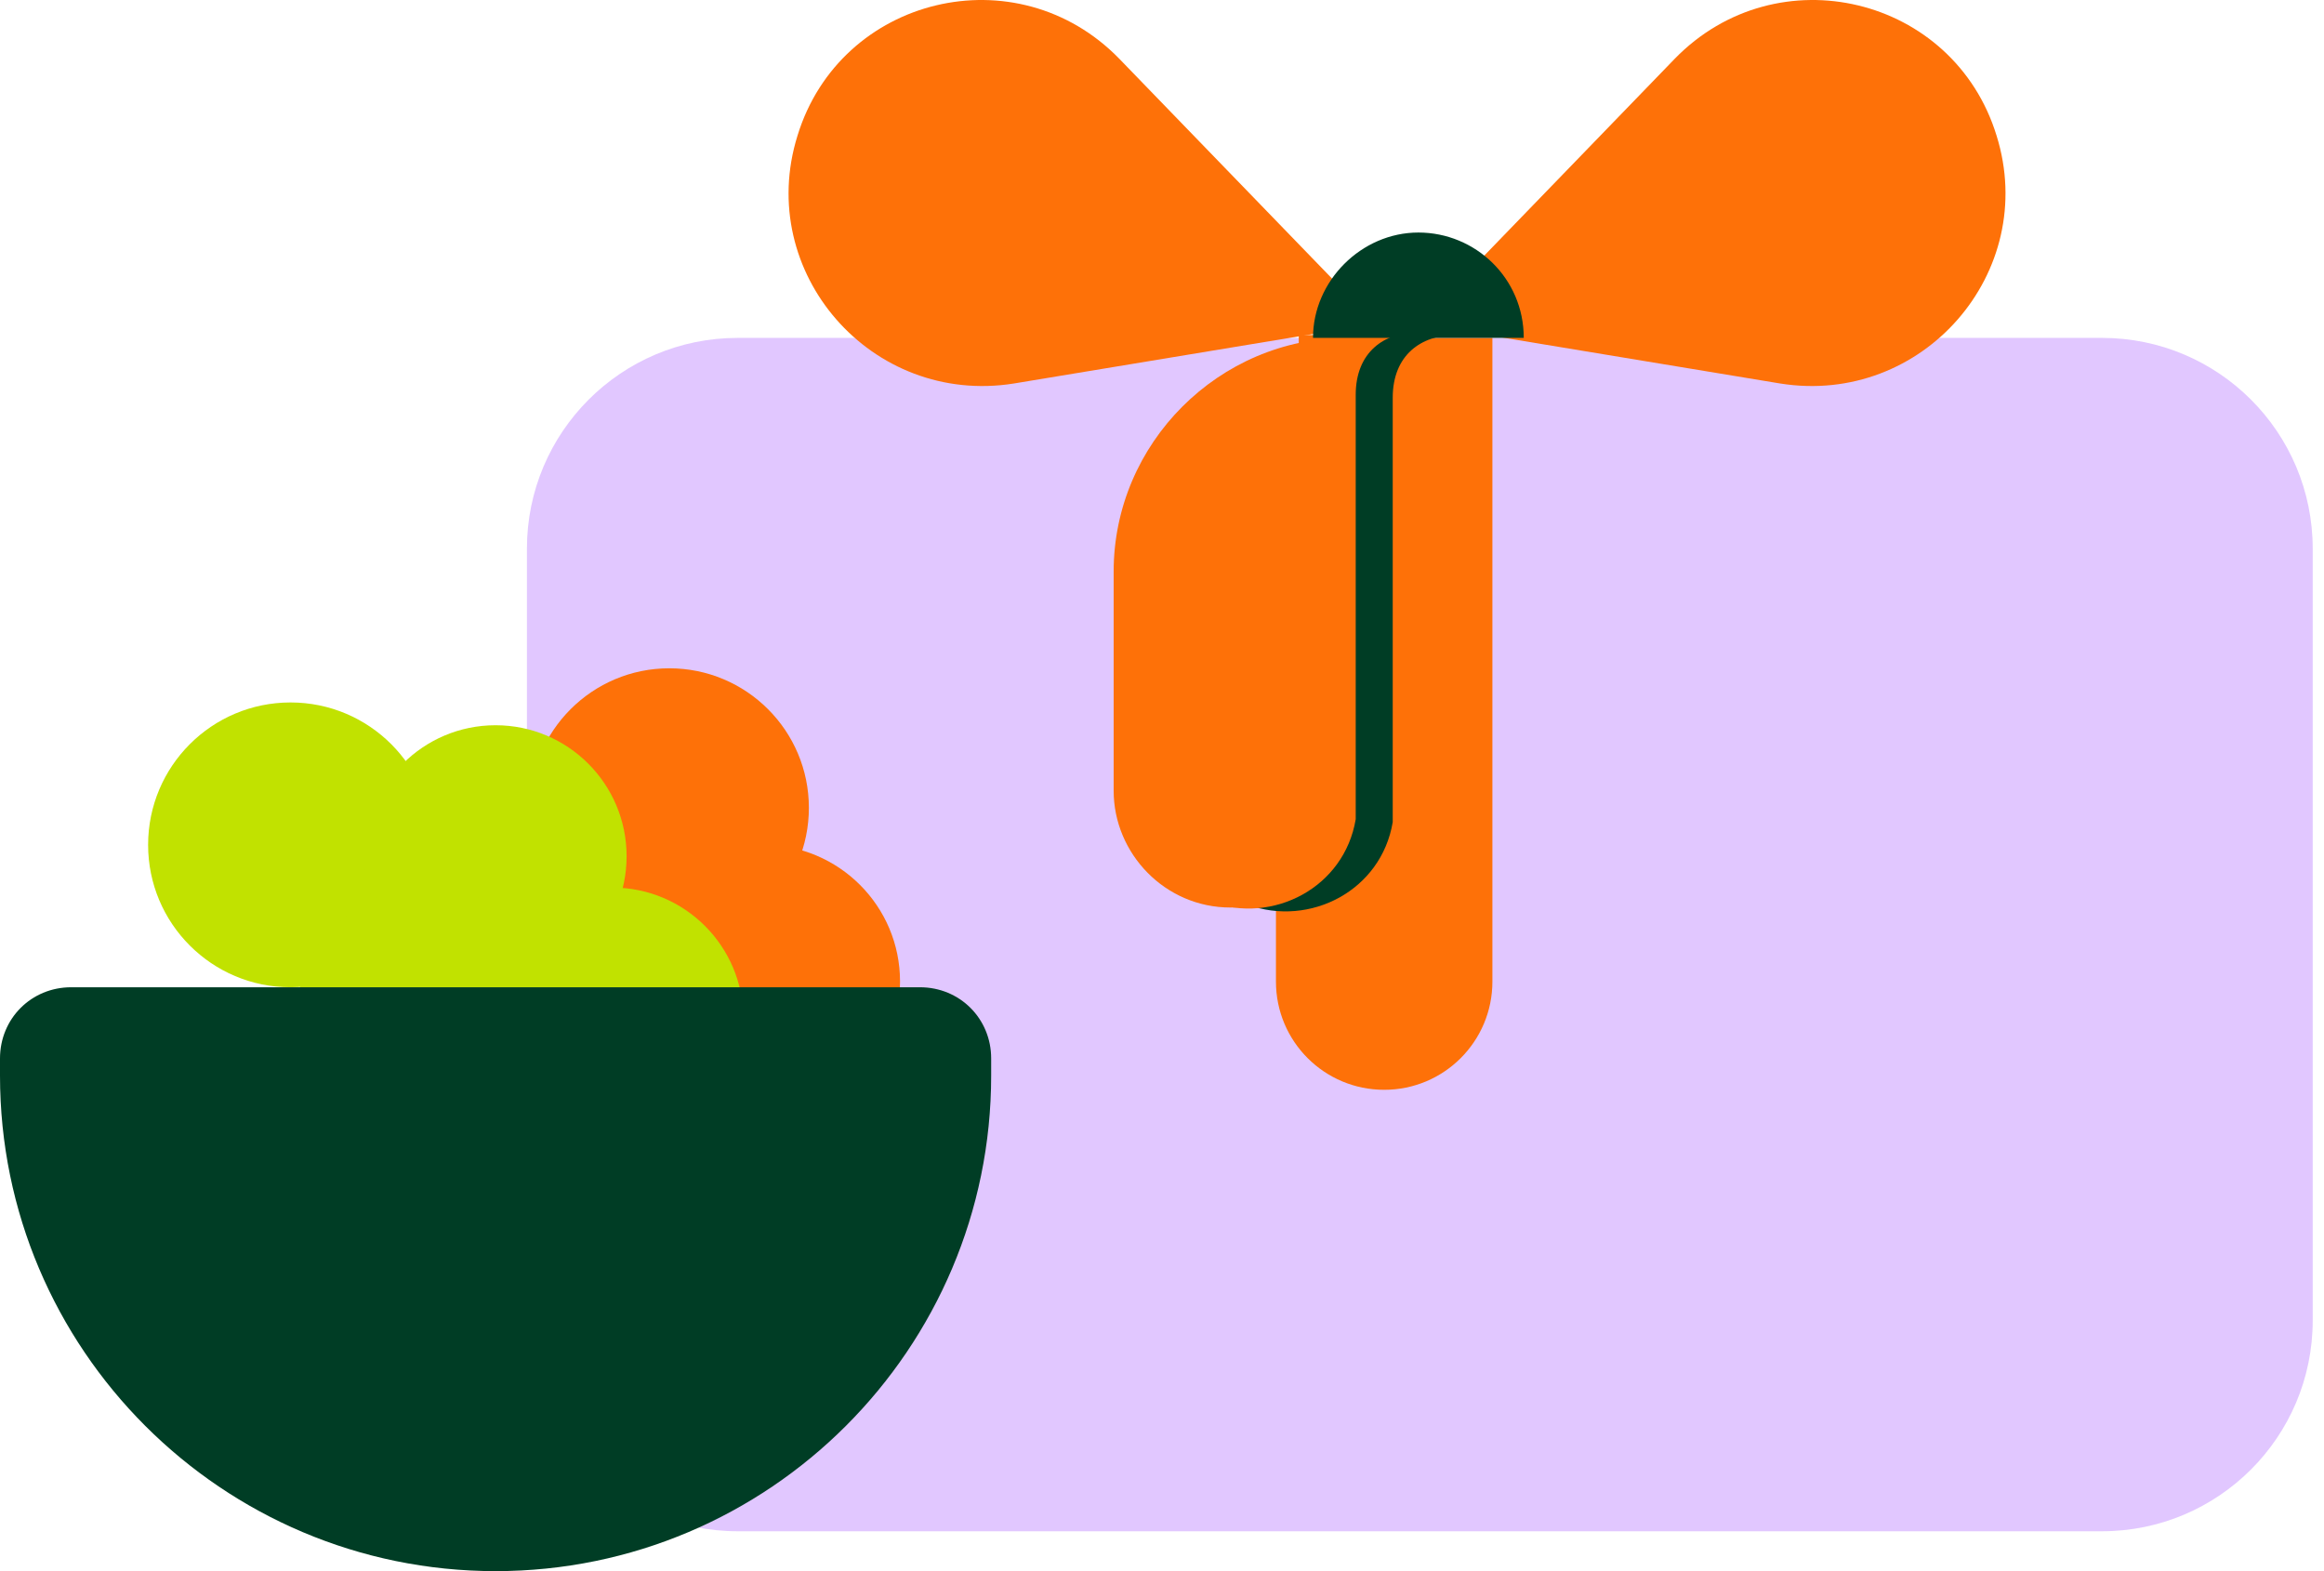
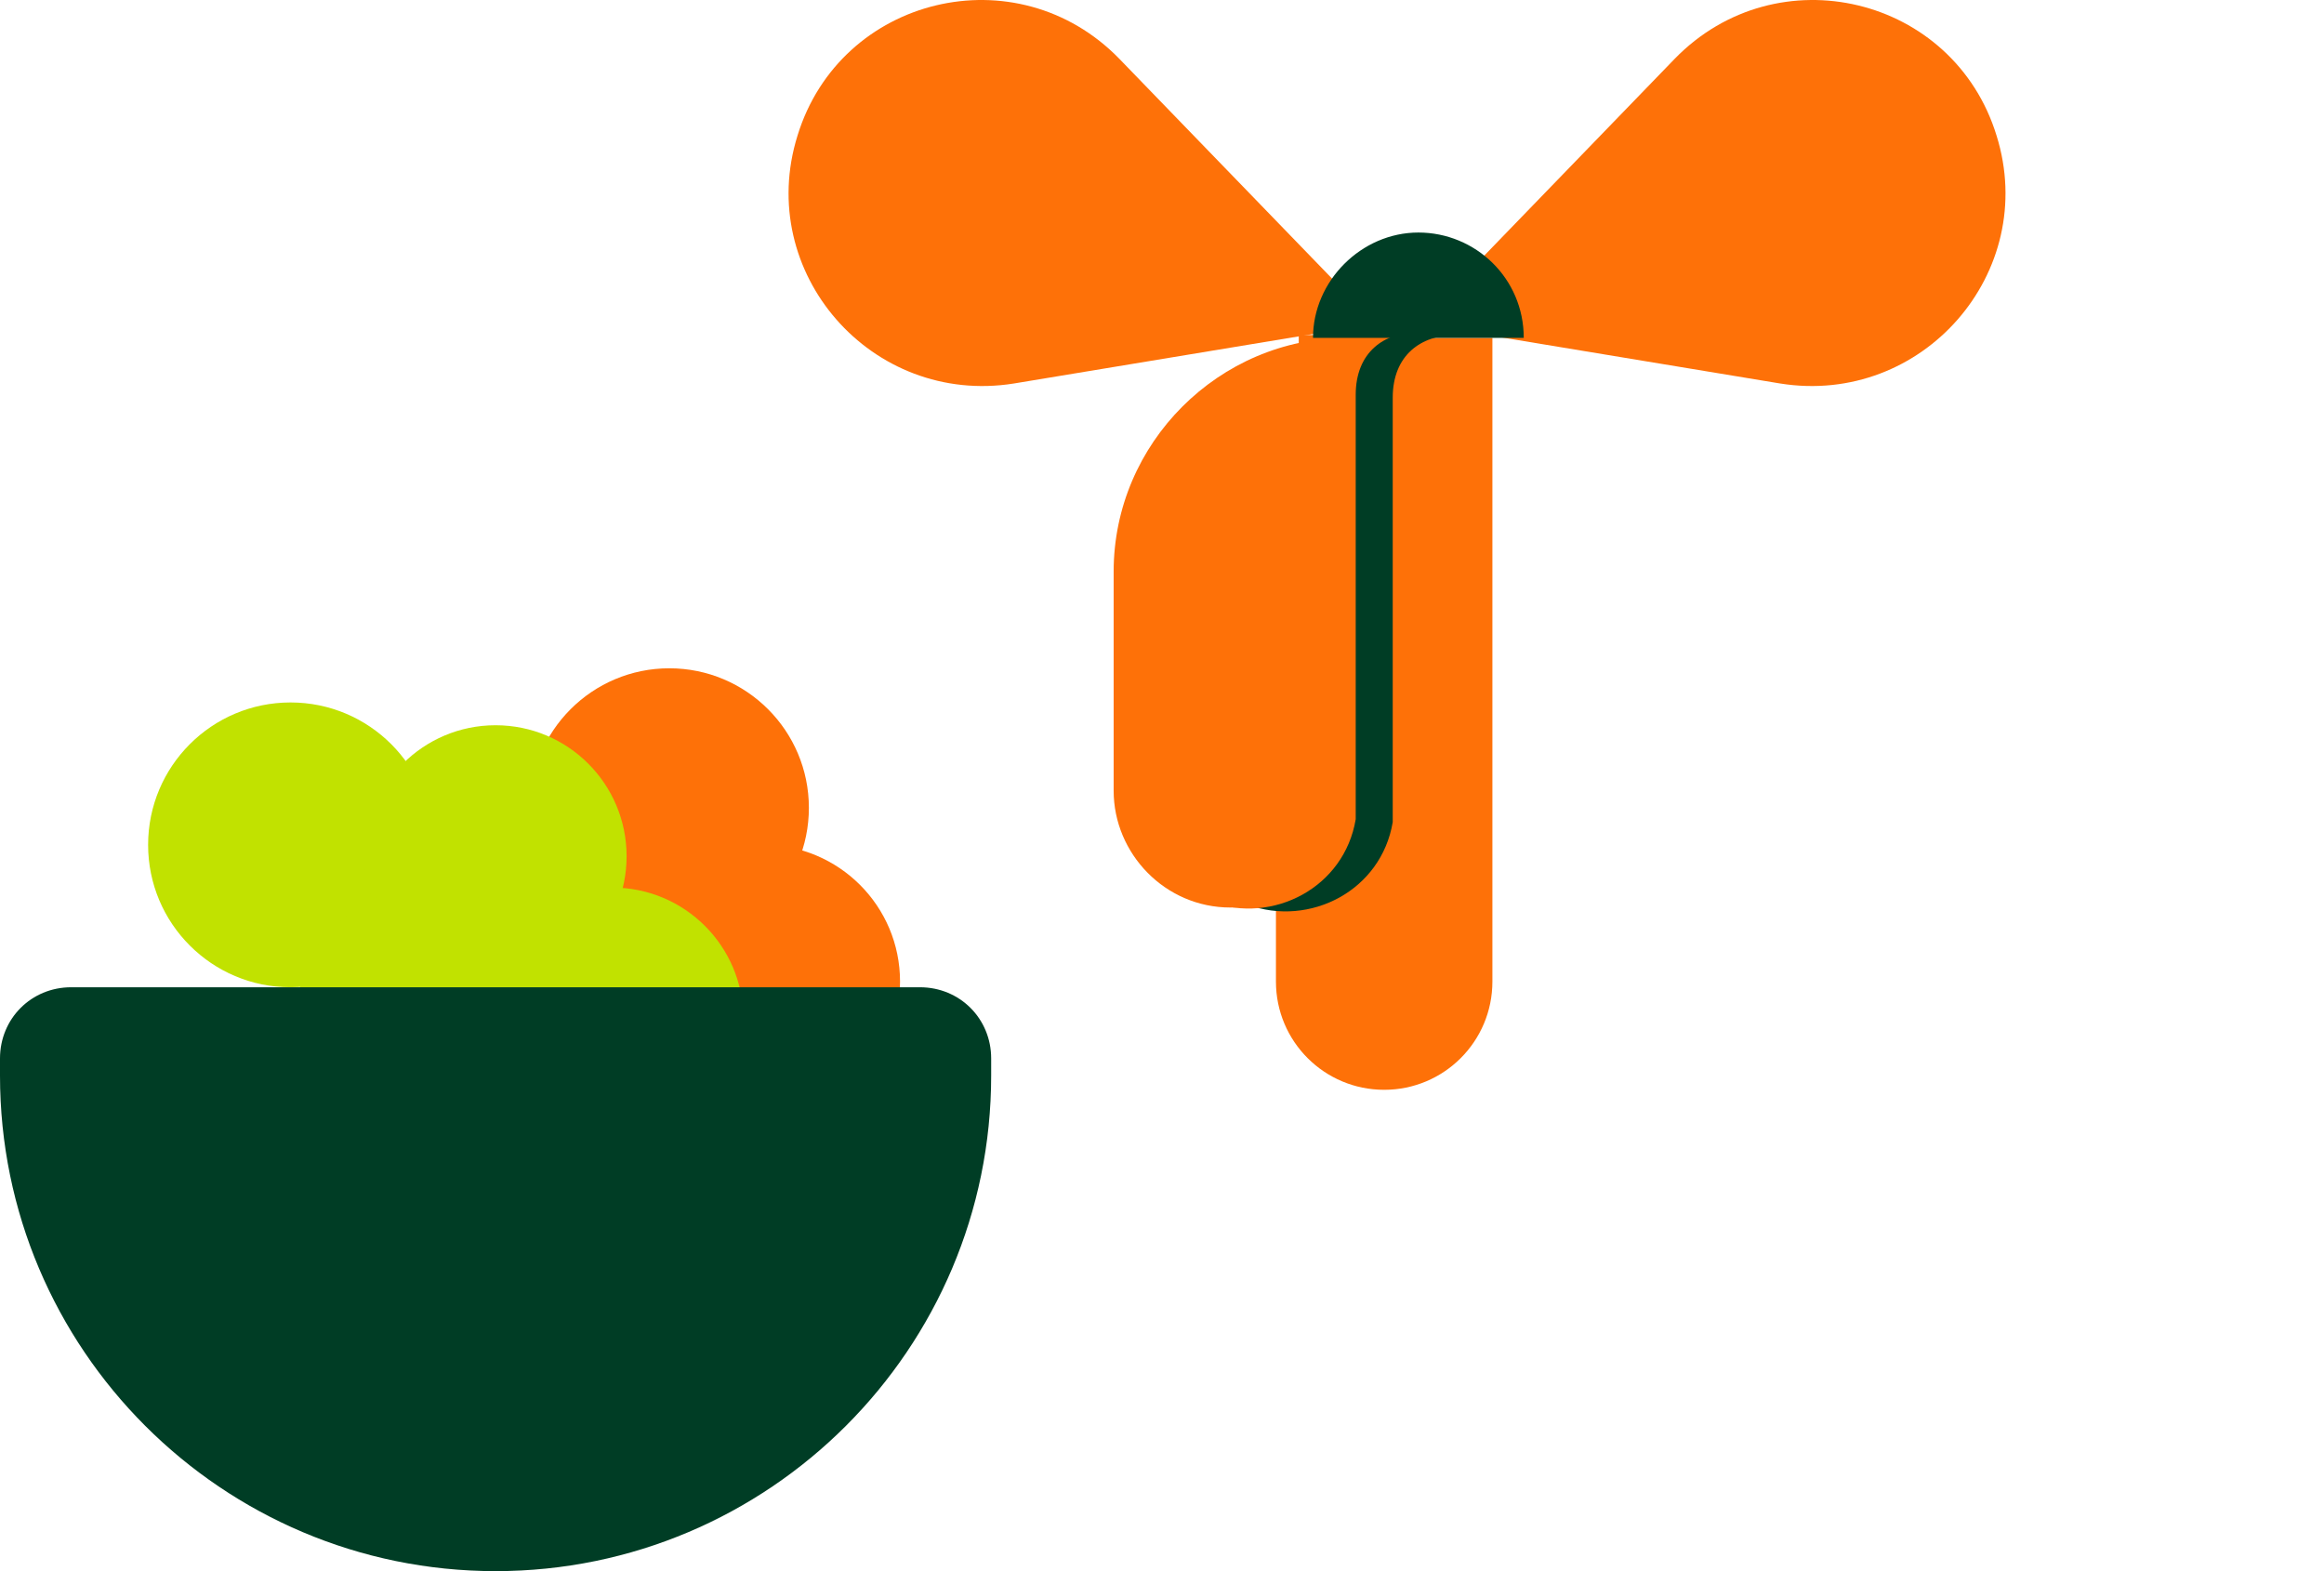
<svg xmlns="http://www.w3.org/2000/svg" width="71" height="48" viewBox="0 0 71 48" fill="none">
-   <path d="M64.216 10.323H22.537C18.98 10.323 16.098 13.206 16.098 16.762V40.343C16.098 43.899 18.98 46.782 22.537 46.782H64.216C67.772 46.782 70.655 43.899 70.655 40.343V16.762C70.655 13.206 67.772 10.323 64.216 10.323Z" fill="#E1C7FF" />
  <path d="M43.333 9.888L51.164 1.796C54.297 -1.423 59.691 -0.118 60.997 4.145C62.302 8.322 58.734 12.412 54.384 11.716L43.333 9.888Z" fill="#FE7108" />
  <path d="M42.028 9.888L34.196 1.796C31.064 -1.423 25.669 -0.118 24.364 4.145C23.059 8.322 26.626 12.412 30.977 11.716L42.028 9.888Z" fill="#FE7108" />
  <path d="M45.594 29.988V10.323H41.07C39.939 10.323 38.981 11.281 38.981 12.412V29.988C38.981 31.816 40.461 33.295 42.288 33.295C44.115 33.295 45.594 31.816 45.594 29.988Z" fill="#FE7108" />
  <path d="M41.592 10.323H40.809V25.899H38.111V27.639C40.026 28.335 42.201 27.204 42.549 25.116C42.549 24.942 42.549 24.767 42.549 24.68V12.151C42.549 10.845 43.419 10.236 44.463 10.236H41.592V10.323Z" fill="#003D25" />
  <path d="M40.461 10.236H39.678V25.811H36.98V27.552C38.895 28.248 41.07 27.117 41.418 25.028C41.418 24.854 41.418 24.68 41.418 24.593V12.063C41.418 10.758 42.288 10.149 43.333 10.149H40.461V10.236Z" fill="#FE7108" />
  <path d="M37.59 27.726C39.504 27.726 41.157 26.16 41.157 24.159C41.157 19.112 41.157 10.323 41.157 10.323C37.242 10.323 34.023 13.543 34.023 17.459V23.375C34.023 23.375 34.023 23.724 34.023 24.159C34.023 26.073 35.589 27.726 37.59 27.726Z" fill="#FE7108" />
  <path d="M46.552 10.323C46.552 8.496 45.073 7.104 43.333 7.104C41.593 7.104 40.113 8.583 40.113 10.323" fill="#003D25" />
  <path d="M8.267 39.299C8.267 39.299 10.79 34.6 9.224 29.205L11.66 28.683V33.382L11.834 33.556L13.313 28.683L15.054 29.553L13.835 32.512H14.097C14.097 32.599 15.75 29.814 15.75 29.814L17.142 31.555L14.184 34.948L17.664 32.686L18.621 34.861C18.621 34.861 14.184 36.514 12.53 41.039L8.267 39.56V39.299Z" fill="#003D25" />
  <path d="M23.32 34.165C25.627 34.165 27.497 32.295 27.497 29.988C27.497 27.681 25.627 25.811 23.32 25.811C21.014 25.811 19.144 27.681 19.144 29.988C19.144 32.295 21.014 34.165 23.32 34.165Z" fill="#FE7108" />
  <path d="M20.448 28.944C22.803 28.944 24.712 27.035 24.712 24.68C24.712 22.326 22.803 20.417 20.448 20.417C18.093 20.417 16.185 22.326 16.185 24.68C16.185 27.035 18.093 28.944 20.448 28.944Z" fill="#FE7108" />
  <path d="M8.876 30.162C11.279 30.162 13.227 28.214 13.227 25.812C13.227 23.409 11.279 21.461 8.876 21.461C6.473 21.461 4.525 23.409 4.525 25.812C4.525 28.214 6.473 30.162 8.876 30.162Z" fill="#C1E200" />
  <path d="M15.14 30.162C17.351 30.162 19.143 28.37 19.143 26.16C19.143 23.949 17.351 22.157 15.14 22.157C12.93 22.157 11.138 23.949 11.138 26.16C11.138 28.37 12.93 30.162 15.14 30.162Z" fill="#C1E200" />
  <path d="M13.051 35.122C15.262 35.122 17.054 33.33 17.054 31.119C17.054 28.909 15.262 27.117 13.051 27.117C10.841 27.117 9.049 28.909 9.049 31.119C9.049 33.33 10.841 35.122 13.051 35.122Z" fill="#C1E200" />
  <path d="M18.708 35.122C20.918 35.122 22.71 33.33 22.71 31.119C22.71 28.909 20.918 27.117 18.708 27.117C16.497 27.117 14.705 28.909 14.705 31.119C14.705 33.33 16.497 35.122 18.708 35.122Z" fill="#C1E200" />
  <path d="M2.088 30.162H28.105C29.323 30.162 30.281 31.119 30.281 32.338V32.86C30.281 41.213 23.494 48 15.14 48C6.787 48 0 41.213 0 32.86V32.338C0 31.119 0.957 30.162 2.175 30.162H2.088Z" fill="#003D25" />
</svg>